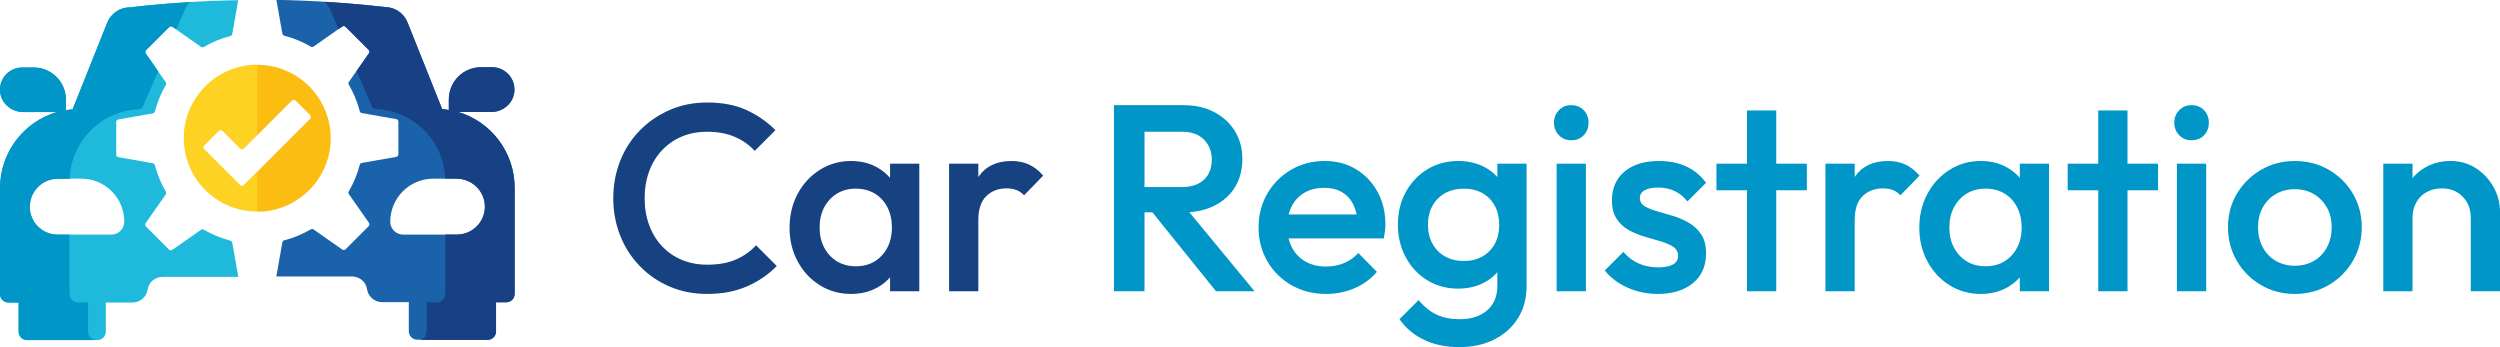
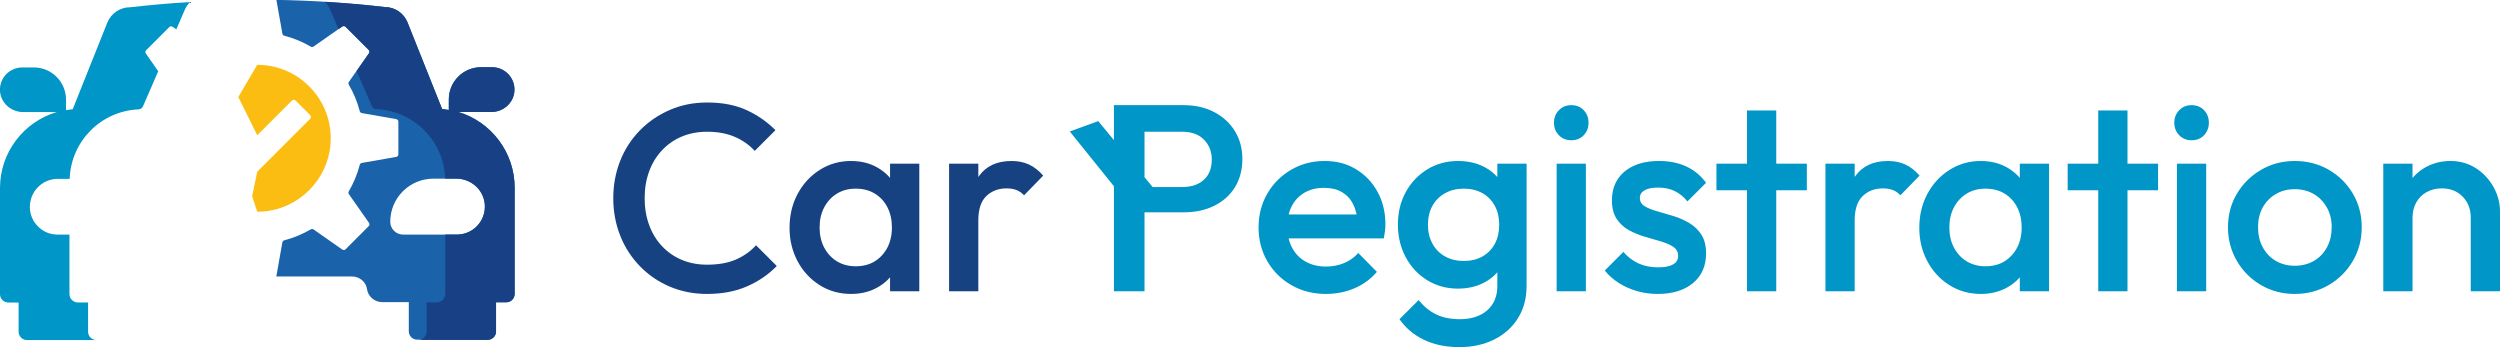
<svg xmlns="http://www.w3.org/2000/svg" id="Layer_2" viewBox="0 0 376.1 52.22">
  <defs>
    <style>.cls-1{fill:#0096c7;}.cls-2{fill:#fdd223;}.cls-3{fill:#1eb9db;}.cls-4{fill:#1a63ab;}.cls-5{fill:#164282;}.cls-6{fill:#fcbd13;}.cls-7{fill:#184185;}</style>
  </defs>
  <g id="Layer_1-2">
    <path class="cls-4" d="M68.85,16.85h5.06c1.79,0,3.36-1.35,3.48-3.15.13-1.96-1.43-3.59-3.36-3.59h-1.66c-2.68,0-4.85,2.17-4.85,4.85v1.58c-.31-.05-.63-.1-.95-.13h0s-.04-.01-.06-.02l-5.2-13.02c-.56-1.4-1.91-2.31-3.41-2.31h0c-5.42-.63-10.87-.98-16.32-1.08l.9,5.08c.03.15.14.27.29.31,1.42.37,2.76.93,3.99,1.65.13.08.29.07.42-.02l4.31-3.02c.16-.11.37-.09.5.04l3.48,3.48c.13.13.15.34.04.5l-3.02,4.31c-.09.12-.09.29-.02.42.72,1.23,1.28,2.57,1.65,3.99.04.15.16.26.31.29l5.18.91c.19.03.32.2.32.38v4.92c0,.19-.14.35-.32.38l-5.18.91c-.15.03-.27.14-.31.29-.37,1.42-.93,2.76-1.65,3.99-.08.13-.07.29.02.42l3.02,4.31c.11.16.09.37-.04.5l-3.48,3.48c-.13.13-.34.15-.5.04l-4.31-3.02c-.12-.09-.29-.09-.42-.02-1.23.72-2.57,1.28-3.99,1.65-.15.04-.26.16-.29.31l-.91,5.13h11.38c1.11,0,2.11.79,2.26,1.89.16,1.13,1.14,1.97,2.28,1.97h4.01v4.39c0,.69.56,1.26,1.26,1.26h10.6c.69,0,1.26-.56,1.26-1.26v-4.39h1.54c.69,0,1.26-.56,1.26-1.26v-15.96c0-5.37-3.57-9.97-8.55-11.43ZM68.72,35.29h-8.08c-1.07,0-1.93-.87-1.93-1.93h0c0-3.58,2.9-6.48,6.48-6.48h3.54c2.32,0,4.21,1.88,4.21,4.21s-1.88,4.21-4.21,4.21Z" />
-     <path class="cls-3" d="M34.94,36.51c-.03-.15-.14-.27-.29-.31-1.42-.37-2.76-.93-3.99-1.65-.13-.08-.29-.07-.42.02l-4.31,3.02c-.16.11-.37.09-.5-.04l-3.48-3.48c-.13-.13-.15-.34-.04-.5l3.02-4.31c.09-.12.09-.29.02-.42-.72-1.23-1.28-2.57-1.65-3.99-.04-.15-.16-.26-.31-.29l-5.18-.91c-.19-.03-.32-.2-.32-.38v-4.92c0-.19.14-.35.32-.38l5.18-.91c.15-.03.27-.14.31-.29.37-1.42.93-2.76,1.65-3.99.08-.13.07-.29-.02-.42l-3.02-4.31c-.11-.16-.09-.37.04-.5l3.48-3.48c.13-.13.34-.15.5-.04l4.31,3.02c.12.09.29.09.42.02,1.23-.72,2.57-1.28,3.99-1.65.15-.04.26-.16.29-.31l.9-5.08c-5.45.09-10.9.45-16.32,1.08h0c-1.5,0-2.85.92-3.41,2.31l-5.2,13.02s-.04.01-.06.02h0c-.32.03-.64.07-.95.13v-1.58c0-2.68-2.17-4.85-4.85-4.85h-1.66C1.43,10.12-.12,11.75,0,13.71c.12,1.79,1.68,3.15,3.48,3.15h5.06C3.57,18.32,0,22.92,0,28.29v15.96c0,.69.56,1.26,1.26,1.26h1.54v4.39c0,.69.56,1.26,1.26,1.26h10.6c.69,0,1.26-.56,1.26-1.26v-4.39h4.01c1.14,0,2.11-.84,2.28-1.97.16-1.1,1.15-1.89,2.26-1.89h11.38l-.91-5.13ZM18.69,33.36c0,1.07-.87,1.93-1.93,1.93h-8.08c-2.32,0-4.21-1.88-4.21-4.21s1.88-4.21,4.21-4.21h3.54c3.58,0,6.48,2.9,6.48,6.48h0Z" />
    <path class="cls-7" d="M68.85,16.85h5.06c1.79,0,3.36-1.35,3.48-3.15.13-1.96-1.43-3.59-3.36-3.59h-1.66c-2.68,0-4.85,2.17-4.85,4.85v1.58c-.31-.05-.63-.1-.95-.13h0s-.04-.01-.06-.02l-5.2-13.02c-.56-1.4-1.91-2.31-3.41-2.31h0c-3.01-.35-6.02-.61-9.04-.79.34.34.63.75.82,1.23,0,0,.51,1.19,1.25,2.89l.56-.39c.16-.11.37-.09.5.04l3.48,3.48c.13.13.15.34.04.5l-1.86,2.66c1,2.32,1.9,4.4,2.29,5.28.12.28.39.45.69.46,5.63.25,10.15,4.8,10.34,10.45h1.64c2.32,0,4.3,1.81,4.34,4.13.04,2.36-1.86,4.28-4.2,4.28h-1.77v8.95c0,.69-.56,1.26-1.26,1.26h-1.54v4.39c0,.69-.56,1.26-1.26,1.26h10.45c.69,0,1.26-.56,1.26-1.26v-4.39h1.54c.69,0,1.26-.56,1.26-1.26v-15.96c0-5.37-3.57-9.97-8.55-11.43Z" />
    <path class="cls-1" d="M13.25,49.89v-4.39h-1.54c-.69,0-1.26-.56-1.26-1.26v-8.95h-1.77c-.15,0-.29,0-.43-.02-.05,0-.09-.01-.14-.02-.1-.01-.19-.02-.28-.04-.06-.01-.11-.03-.16-.04-.08-.02-.16-.04-.24-.06-.06-.02-.11-.04-.17-.06-.07-.03-.15-.05-.22-.08-.06-.02-.11-.05-.17-.08-.07-.03-.14-.06-.2-.1-.05-.03-.11-.06-.16-.1-.06-.04-.13-.07-.19-.12-.05-.04-.1-.07-.15-.11-.06-.04-.12-.09-.17-.13-.05-.04-.09-.09-.14-.13-.05-.05-.11-.1-.16-.15-.05-.05-.09-.09-.13-.14-.05-.05-.1-.1-.14-.16-.04-.05-.08-.1-.12-.15-.04-.06-.09-.11-.13-.17-.04-.05-.07-.11-.1-.16-.04-.06-.08-.12-.11-.19-.03-.06-.06-.12-.08-.18-.03-.06-.06-.13-.09-.19-.03-.06-.05-.12-.07-.19-.02-.07-.05-.13-.07-.2-.02-.06-.03-.13-.05-.19-.02-.07-.04-.14-.05-.21-.01-.07-.02-.13-.03-.2-.01-.07-.02-.15-.03-.22,0-.07,0-.14-.01-.21,0-.06,0-.12,0-.19,0-.01,0-.03,0-.04,0-.01,0-.03,0-.04,0-.05,0-.11.01-.16,0-.08,0-.16.02-.24,0-.04.01-.08.02-.12.29-2.04,2.04-3.6,4.16-3.6h1.78c.19-5.65,4.7-10.2,10.34-10.45.3-.01.57-.18.69-.46.39-.88,1.29-2.97,2.29-5.28l-1.86-2.66c-.11-.16-.09-.37.04-.5l3.48-3.48c.13-.13.34-.15.5-.04l.56.39c.74-1.7,1.25-2.89,1.25-2.89.19-.47.47-.88.82-1.23-3.02.18-6.03.45-9.04.79h0c-1.5,0-2.85.92-3.41,2.31l-5.2,13.02s-.04.01-.06.02h0c-.32.03-.64.07-.95.13v-1.58c0-2.68-2.17-4.85-4.85-4.85h-1.66C1.43,10.12-.12,11.75,0,13.71c.12,1.79,1.68,3.15,3.48,3.15h5.06C3.57,18.32,0,22.92,0,28.29v15.96c0,.69.56,1.26,1.26,1.26h1.54v4.39c0,.69.56,1.26,1.26,1.26h10.45c-.69,0-1.26-.56-1.26-1.26Z" />
    <path class="cls-6" d="M38.7,9.74l-2.85,4.86,2.85,5.75,5.22-5.22c.15-.15.4-.15.55,0l2.19,2.19c.15.15.15.4,0,.55l-7.96,7.96-.77,3.68.77,2.34c.3,0,.6,0,.9-.03,5.36-.42,9.7-4.76,10.12-10.12.51-6.51-4.62-11.95-11.02-11.95Z" />
-     <path class="cls-2" d="M36.68,27.84c-.15.15-.4.15-.55,0l-5.4-5.4c-.15-.15-.15-.4,0-.55l2.19-2.19c.15-.15.4-.15.55,0l2.66,2.66c.15.15.4.15.55,0l2.02-2.02v-10.61c-.3,0-.6,0-.9.03-5.36.42-9.7,4.76-10.12,10.12-.51,6.51,4.62,11.95,11.02,11.95v-6.03l-2.02,2.02Z" />
    <path class="cls-5" d="M106.38,44.22c-2.03,0-3.9-.37-5.62-1.1s-3.22-1.76-4.5-3.08c-1.28-1.32-2.27-2.85-2.96-4.6-.69-1.75-1.04-3.62-1.04-5.62s.35-3.87,1.04-5.62c.69-1.75,1.68-3.27,2.96-4.58,1.28-1.31,2.78-2.33,4.5-3.08,1.72-.75,3.59-1.12,5.62-1.12,2.27,0,4.23.37,5.88,1.12,1.65.75,3.12,1.76,4.4,3.04l-3.12,3.12c-.83-.91-1.83-1.61-3.02-2.12-1.19-.51-2.57-.76-4.14-.76-1.39,0-2.65.24-3.8.72-1.15.48-2.14,1.17-2.98,2.06s-1.49,1.95-1.94,3.18c-.45,1.23-.68,2.57-.68,4.04s.23,2.81.68,4.04c.45,1.23,1.1,2.29,1.94,3.18.84.89,1.83,1.58,2.98,2.06,1.15.48,2.41.72,3.8.72,1.71,0,3.15-.26,4.34-.78,1.19-.52,2.19-1.23,3.02-2.14l3.12,3.12c-1.28,1.31-2.79,2.33-4.52,3.08s-3.72,1.12-5.96,1.12ZM128.02,44.22c-1.73,0-3.3-.44-4.7-1.32-1.4-.88-2.51-2.07-3.32-3.58-.81-1.51-1.22-3.19-1.22-5.06s.41-3.59,1.22-5.1c.81-1.51,1.92-2.71,3.32-3.6,1.4-.89,2.97-1.34,4.7-1.34,1.47,0,2.77.31,3.9.94,1.13.63,2.03,1.49,2.7,2.58.67,1.09,1,2.33,1,3.72v5.52c0,1.39-.33,2.63-.98,3.72-.65,1.09-1.55,1.95-2.7,2.58s-2.45.94-3.92.94ZM128.74,40.06c1.63,0,2.94-.55,3.94-1.64,1-1.09,1.5-2.49,1.5-4.2,0-1.15-.23-2.16-.68-3.04-.45-.88-1.09-1.57-1.9-2.06-.81-.49-1.77-.74-2.86-.74s-2.01.25-2.82.74c-.81.49-1.45,1.18-1.92,2.06-.47.88-.7,1.89-.7,3.04s.23,2.16.7,3.04c.47.88,1.11,1.57,1.92,2.06.81.49,1.75.74,2.82.74ZM133.9,43.82v-5.16l.76-4.68-.76-4.64v-4.72h4.4v19.2h-4.4ZM142.78,43.82v-19.2h4.4v19.2h-4.4ZM147.18,33.14l-1.52-.76c0-2.43.54-4.39,1.62-5.9s2.71-2.26,4.9-2.26c.96,0,1.83.17,2.6.52.77.35,1.49.91,2.16,1.68l-2.88,2.96c-.35-.37-.73-.64-1.16-.8-.43-.16-.92-.24-1.48-.24-1.23,0-2.24.39-3.04,1.16-.8.77-1.2,1.99-1.2,3.64Z" />
-     <path class="cls-1" d="M167.58,43.82V15.82h4.6v28h-4.6ZM170.74,31.94v-3.8h7.08c1.41,0,2.51-.37,3.3-1.1.79-.73,1.18-1.75,1.18-3.06,0-1.17-.39-2.16-1.16-2.96s-1.87-1.2-3.28-1.2h-7.12v-4h7.32c1.76,0,3.31.35,4.64,1.06,1.33.71,2.37,1.67,3.1,2.88.73,1.21,1.1,2.59,1.1,4.14,0,1.63-.37,3.04-1.1,4.24-.73,1.2-1.77,2.13-3.1,2.8-1.33.67-2.88,1-4.64,1h-7.32ZM182.94,43.82l-9.8-12.16,4.28-1.56,11.32,13.72h-5.8ZM199.5,44.22c-1.92,0-3.65-.43-5.18-1.3-1.53-.87-2.75-2.06-3.64-3.58-.89-1.52-1.34-3.23-1.34-5.12s.44-3.59,1.32-5.1c.88-1.51,2.07-2.7,3.58-3.58s3.18-1.32,5.02-1.32,3.37.41,4.74,1.24c1.37.83,2.45,1.96,3.24,3.4.79,1.44,1.18,3.08,1.18,4.92,0,.32-.02.65-.06.98-.04.33-.1.7-.18,1.1h-15.76v-3.6h13.48l-1.64,1.44c-.05-1.17-.28-2.16-.68-2.96-.4-.8-.97-1.41-1.7-1.84-.73-.43-1.63-.64-2.7-.64-1.12,0-2.09.24-2.92.72-.83.48-1.47,1.15-1.92,2.02-.45.87-.68,1.9-.68,3.1s.24,2.25.72,3.16c.48.91,1.16,1.61,2.04,2.1.88.49,1.89.74,3.04.74.99,0,1.9-.17,2.74-.52.84-.35,1.55-.85,2.14-1.52l2.8,2.84c-.93,1.09-2.07,1.92-3.4,2.48-1.33.56-2.75.84-4.24.84ZM219.34,43.42c-1.71,0-3.25-.42-4.62-1.26-1.37-.84-2.45-1.99-3.24-3.46-.79-1.47-1.18-3.11-1.18-4.92s.39-3.44,1.18-4.88c.79-1.44,1.87-2.58,3.24-3.42,1.37-.84,2.91-1.26,4.62-1.26,1.52,0,2.85.31,4,.92,1.15.61,2.04,1.46,2.68,2.54s.96,2.34.96,3.78v4.72c0,1.41-.33,2.67-.98,3.76-.65,1.09-1.55,1.95-2.7,2.56-1.15.61-2.47.92-3.96.92ZM219.54,52.22c-2.03,0-3.8-.37-5.32-1.1-1.52-.73-2.75-1.77-3.68-3.1l2.88-2.88c.77.96,1.65,1.68,2.64,2.16.99.48,2.17.72,3.56.72,1.73,0,3.11-.45,4.12-1.34,1.01-.89,1.52-2.11,1.52-3.66v-4.72l.76-4.24-.76-4.28v-5.16h4.4v18.4c0,1.84-.43,3.45-1.28,4.82-.85,1.37-2.04,2.45-3.56,3.22-1.52.77-3.28,1.16-5.28,1.16ZM220.22,39.26c1.07,0,2-.23,2.8-.68.8-.45,1.42-1.09,1.86-1.9.44-.81.66-1.77.66-2.86s-.22-2.05-.66-2.86c-.44-.81-1.06-1.45-1.86-1.9s-1.73-.68-2.8-.68-2.01.23-2.82.68-1.45,1.09-1.9,1.9c-.45.81-.68,1.77-.68,2.86s.23,2.01.68,2.84c.45.83,1.09,1.47,1.9,1.92.81.45,1.75.68,2.82.68ZM236.38,21.1c-.75,0-1.37-.25-1.86-.76-.49-.51-.74-1.13-.74-1.88s.25-1.37.74-1.88c.49-.51,1.11-.76,1.86-.76s1.4.25,1.88.76c.48.51.72,1.13.72,1.88s-.24,1.37-.72,1.88c-.48.51-1.11.76-1.88.76ZM234.18,43.82v-19.2h4.4v19.2h-4.4ZM249.38,44.22c-1.07,0-2.09-.14-3.08-.42-.99-.28-1.89-.68-2.72-1.2-.83-.52-1.55-1.15-2.16-1.9l2.8-2.8c.67.77,1.43,1.35,2.3,1.74.87.39,1.85.58,2.94.58.99,0,1.73-.15,2.24-.44.51-.29.76-.72.76-1.28s-.24-1.04-.72-1.36c-.48-.32-1.1-.59-1.86-.82-.76-.23-1.56-.46-2.4-.7s-1.64-.57-2.4-.98-1.38-.98-1.86-1.7c-.48-.72-.72-1.65-.72-2.8,0-1.23.29-2.28.86-3.16.57-.88,1.39-1.56,2.44-2.04,1.05-.48,2.31-.72,3.78-.72,1.55,0,2.91.27,4.1.82,1.19.55,2.18,1.37,2.98,2.46l-2.8,2.8c-.56-.69-1.2-1.21-1.92-1.56-.72-.35-1.55-.52-2.48-.52-.88,0-1.56.13-2.04.4-.48.27-.72.65-.72,1.16,0,.53.24.95.72,1.24.48.29,1.1.55,1.86.76.76.21,1.56.45,2.4.7.84.25,1.64.6,2.4,1.04.76.44,1.38,1.03,1.86,1.76.48.73.72,1.69.72,2.86,0,1.87-.65,3.35-1.96,4.44-1.31,1.09-3.08,1.64-5.32,1.64ZM258.22,28.62v-4h13.6v4h-13.6ZM262.82,43.82v-27.2h4.4v27.2h-4.4ZM274.62,43.82v-19.2h4.4v19.2h-4.4ZM279.02,33.14l-1.52-.76c0-2.43.54-4.39,1.62-5.9,1.08-1.51,2.71-2.26,4.9-2.26.96,0,1.83.17,2.6.52.77.35,1.49.91,2.16,1.68l-2.88,2.96c-.35-.37-.73-.64-1.16-.8s-.92-.24-1.48-.24c-1.23,0-2.24.39-3.04,1.16-.8.77-1.2,1.99-1.2,3.64ZM297.98,44.22c-1.73,0-3.3-.44-4.7-1.32-1.4-.88-2.51-2.07-3.32-3.58-.81-1.51-1.22-3.19-1.22-5.06s.41-3.59,1.22-5.1c.81-1.51,1.92-2.71,3.32-3.6,1.4-.89,2.97-1.34,4.7-1.34,1.47,0,2.77.31,3.9.94,1.13.63,2.03,1.49,2.7,2.58.67,1.09,1,2.33,1,3.72v5.52c0,1.39-.33,2.63-.98,3.72-.65,1.09-1.55,1.95-2.7,2.58-1.15.63-2.45.94-3.92.94ZM298.7,40.06c1.63,0,2.94-.55,3.94-1.64,1-1.09,1.5-2.49,1.5-4.2,0-1.15-.23-2.16-.68-3.04-.45-.88-1.09-1.57-1.9-2.06-.81-.49-1.77-.74-2.86-.74s-2.01.25-2.82.74c-.81.49-1.45,1.18-1.92,2.06-.47.88-.7,1.89-.7,3.04s.23,2.16.7,3.04c.47.88,1.11,1.57,1.92,2.06.81.49,1.75.74,2.82.74ZM303.86,43.82v-5.16l.76-4.68-.76-4.64v-4.72h4.4v19.2h-4.4ZM311.06,28.62v-4h13.6v4h-13.6ZM315.66,43.82v-27.2h4.4v27.2h-4.4ZM329.7,21.1c-.75,0-1.37-.25-1.86-.76-.49-.51-.74-1.13-.74-1.88s.25-1.37.74-1.88c.49-.51,1.11-.76,1.86-.76s1.4.25,1.88.76c.48.51.72,1.13.72,1.88s-.24,1.37-.72,1.88c-.48.51-1.11.76-1.88.76ZM327.5,43.82v-19.2h4.4v19.2h-4.4ZM345.22,44.22c-1.87,0-3.56-.45-5.08-1.34-1.52-.89-2.73-2.1-3.62-3.62-.89-1.52-1.34-3.21-1.34-5.08s.45-3.55,1.34-5.04,2.1-2.69,3.62-3.58c1.52-.89,3.21-1.34,5.08-1.34s3.6.44,5.12,1.32c1.52.88,2.73,2.07,3.62,3.58.89,1.51,1.34,3.19,1.34,5.06s-.45,3.56-1.34,5.08c-.89,1.52-2.1,2.73-3.62,3.62-1.52.89-3.23,1.34-5.12,1.34ZM345.22,39.98c1.09,0,2.06-.25,2.9-.74.84-.49,1.49-1.18,1.96-2.06s.7-1.88.7-3-.24-2.11-.72-2.96c-.48-.85-1.13-1.53-1.96-2.02-.83-.49-1.79-.74-2.88-.74s-2.02.25-2.86.74c-.84.49-1.49,1.17-1.96,2.02s-.7,1.84-.7,2.96.23,2.12.7,3,1.12,1.57,1.96,2.06c.84.49,1.79.74,2.86.74ZM358.54,43.82v-19.2h4.4v19.2h-4.4ZM371.7,43.82v-11.08c0-1.28-.41-2.33-1.22-3.16-.81-.83-1.86-1.24-3.14-1.24-.85,0-1.61.19-2.28.56-.67.37-1.19.89-1.56,1.56-.37.67-.56,1.43-.56,2.28l-1.72-.96c0-1.47.32-2.77.96-3.9.64-1.13,1.53-2.03,2.66-2.68,1.13-.65,2.41-.98,3.82-.98s2.72.37,3.84,1.1c1.12.73,2,1.68,2.64,2.84s.96,2.37.96,3.62v12.04h-4.4Z" />
+     <path class="cls-1" d="M167.58,43.82V15.82h4.6v28h-4.6ZM170.74,31.94v-3.8h7.08c1.41,0,2.51-.37,3.3-1.1.79-.73,1.18-1.75,1.18-3.06,0-1.17-.39-2.16-1.16-2.96s-1.87-1.2-3.28-1.2h-7.12v-4h7.32c1.76,0,3.31.35,4.64,1.06,1.33.71,2.37,1.67,3.1,2.88.73,1.21,1.1,2.59,1.1,4.14,0,1.63-.37,3.04-1.1,4.24-.73,1.2-1.77,2.13-3.1,2.8-1.33.67-2.88,1-4.64,1h-7.32Zl-9.8-12.16,4.28-1.56,11.32,13.72h-5.8ZM199.5,44.22c-1.92,0-3.65-.43-5.18-1.3-1.53-.87-2.75-2.06-3.64-3.58-.89-1.52-1.34-3.23-1.34-5.12s.44-3.59,1.32-5.1c.88-1.51,2.07-2.7,3.58-3.58s3.18-1.32,5.02-1.32,3.37.41,4.74,1.24c1.37.83,2.45,1.96,3.24,3.4.79,1.44,1.18,3.08,1.18,4.92,0,.32-.02.65-.06.98-.04.33-.1.7-.18,1.1h-15.76v-3.6h13.48l-1.64,1.44c-.05-1.17-.28-2.16-.68-2.96-.4-.8-.97-1.41-1.7-1.84-.73-.43-1.63-.64-2.7-.64-1.12,0-2.09.24-2.92.72-.83.48-1.47,1.15-1.92,2.02-.45.87-.68,1.9-.68,3.1s.24,2.25.72,3.16c.48.91,1.16,1.61,2.04,2.1.88.49,1.89.74,3.04.74.99,0,1.9-.17,2.74-.52.84-.35,1.55-.85,2.14-1.52l2.8,2.84c-.93,1.09-2.07,1.92-3.4,2.48-1.33.56-2.75.84-4.24.84ZM219.34,43.42c-1.71,0-3.25-.42-4.62-1.26-1.37-.84-2.45-1.99-3.24-3.46-.79-1.47-1.18-3.11-1.18-4.92s.39-3.44,1.18-4.88c.79-1.44,1.87-2.58,3.24-3.42,1.37-.84,2.91-1.26,4.62-1.26,1.52,0,2.85.31,4,.92,1.15.61,2.04,1.46,2.68,2.54s.96,2.34.96,3.78v4.72c0,1.41-.33,2.67-.98,3.76-.65,1.09-1.55,1.95-2.7,2.56-1.15.61-2.47.92-3.96.92ZM219.54,52.22c-2.03,0-3.8-.37-5.32-1.1-1.52-.73-2.75-1.77-3.68-3.1l2.88-2.88c.77.96,1.65,1.68,2.64,2.16.99.48,2.17.72,3.56.72,1.73,0,3.11-.45,4.12-1.34,1.01-.89,1.52-2.11,1.52-3.66v-4.72l.76-4.24-.76-4.28v-5.16h4.4v18.4c0,1.84-.43,3.45-1.28,4.82-.85,1.37-2.04,2.45-3.56,3.22-1.52.77-3.28,1.16-5.28,1.16ZM220.22,39.26c1.07,0,2-.23,2.8-.68.8-.45,1.42-1.09,1.86-1.9.44-.81.66-1.77.66-2.86s-.22-2.05-.66-2.86c-.44-.81-1.06-1.45-1.86-1.9s-1.73-.68-2.8-.68-2.01.23-2.82.68-1.45,1.09-1.9,1.9c-.45.81-.68,1.77-.68,2.86s.23,2.01.68,2.84c.45.83,1.09,1.47,1.9,1.92.81.45,1.75.68,2.82.68ZM236.38,21.1c-.75,0-1.37-.25-1.86-.76-.49-.51-.74-1.13-.74-1.88s.25-1.37.74-1.88c.49-.51,1.11-.76,1.86-.76s1.4.25,1.88.76c.48.51.72,1.13.72,1.88s-.24,1.37-.72,1.88c-.48.51-1.11.76-1.88.76ZM234.18,43.82v-19.2h4.4v19.2h-4.4ZM249.38,44.22c-1.07,0-2.09-.14-3.08-.42-.99-.28-1.89-.68-2.72-1.2-.83-.52-1.55-1.15-2.16-1.9l2.8-2.8c.67.77,1.43,1.35,2.3,1.74.87.39,1.85.58,2.94.58.99,0,1.73-.15,2.24-.44.51-.29.76-.72.76-1.28s-.24-1.04-.72-1.36c-.48-.32-1.1-.59-1.86-.82-.76-.23-1.56-.46-2.4-.7s-1.64-.57-2.4-.98-1.38-.98-1.86-1.7c-.48-.72-.72-1.65-.72-2.8,0-1.23.29-2.28.86-3.16.57-.88,1.39-1.56,2.44-2.04,1.05-.48,2.31-.72,3.78-.72,1.55,0,2.91.27,4.1.82,1.19.55,2.18,1.37,2.98,2.46l-2.8,2.8c-.56-.69-1.2-1.21-1.92-1.56-.72-.35-1.55-.52-2.48-.52-.88,0-1.56.13-2.04.4-.48.27-.72.65-.72,1.16,0,.53.24.95.72,1.24.48.29,1.1.55,1.86.76.76.21,1.56.45,2.4.7.84.25,1.64.6,2.4,1.04.76.44,1.38,1.03,1.86,1.76.48.73.72,1.69.72,2.86,0,1.87-.65,3.35-1.96,4.44-1.31,1.09-3.08,1.64-5.32,1.64ZM258.22,28.62v-4h13.6v4h-13.6ZM262.82,43.82v-27.2h4.4v27.2h-4.4ZM274.62,43.82v-19.2h4.4v19.2h-4.4ZM279.02,33.14l-1.52-.76c0-2.43.54-4.39,1.62-5.9,1.08-1.51,2.71-2.26,4.9-2.26.96,0,1.83.17,2.6.52.77.35,1.49.91,2.16,1.68l-2.88,2.96c-.35-.37-.73-.64-1.16-.8s-.92-.24-1.48-.24c-1.23,0-2.24.39-3.04,1.16-.8.77-1.2,1.99-1.2,3.64ZM297.98,44.22c-1.73,0-3.3-.44-4.7-1.32-1.4-.88-2.51-2.07-3.32-3.58-.81-1.51-1.22-3.19-1.22-5.06s.41-3.59,1.22-5.1c.81-1.51,1.92-2.71,3.32-3.6,1.4-.89,2.97-1.34,4.7-1.34,1.47,0,2.77.31,3.9.94,1.13.63,2.03,1.49,2.7,2.58.67,1.09,1,2.33,1,3.72v5.52c0,1.39-.33,2.63-.98,3.72-.65,1.09-1.55,1.95-2.7,2.58-1.15.63-2.45.94-3.92.94ZM298.7,40.06c1.63,0,2.94-.55,3.94-1.64,1-1.09,1.5-2.49,1.5-4.2,0-1.15-.23-2.16-.68-3.04-.45-.88-1.09-1.57-1.9-2.06-.81-.49-1.77-.74-2.86-.74s-2.01.25-2.82.74c-.81.49-1.45,1.18-1.92,2.06-.47.88-.7,1.89-.7,3.04s.23,2.16.7,3.04c.47.88,1.11,1.57,1.92,2.06.81.49,1.75.74,2.82.74ZM303.86,43.82v-5.16l.76-4.68-.76-4.64v-4.72h4.4v19.2h-4.4ZM311.06,28.62v-4h13.6v4h-13.6ZM315.66,43.82v-27.2h4.4v27.2h-4.4ZM329.7,21.1c-.75,0-1.37-.25-1.86-.76-.49-.51-.74-1.13-.74-1.88s.25-1.37.74-1.88c.49-.51,1.11-.76,1.86-.76s1.4.25,1.88.76c.48.51.72,1.13.72,1.88s-.24,1.37-.72,1.88c-.48.51-1.11.76-1.88.76ZM327.5,43.82v-19.2h4.4v19.2h-4.4ZM345.22,44.22c-1.87,0-3.56-.45-5.08-1.34-1.52-.89-2.73-2.1-3.62-3.62-.89-1.52-1.34-3.21-1.34-5.08s.45-3.55,1.34-5.04,2.1-2.69,3.62-3.58c1.52-.89,3.21-1.34,5.08-1.34s3.6.44,5.12,1.32c1.52.88,2.73,2.07,3.62,3.58.89,1.51,1.34,3.19,1.34,5.06s-.45,3.56-1.34,5.08c-.89,1.52-2.1,2.73-3.62,3.62-1.52.89-3.23,1.34-5.12,1.34ZM345.22,39.98c1.09,0,2.06-.25,2.9-.74.84-.49,1.49-1.18,1.96-2.06s.7-1.88.7-3-.24-2.11-.72-2.96c-.48-.85-1.13-1.53-1.96-2.02-.83-.49-1.79-.74-2.88-.74s-2.02.25-2.86.74c-.84.49-1.49,1.17-1.96,2.02s-.7,1.84-.7,2.96.23,2.12.7,3,1.12,1.57,1.96,2.06c.84.49,1.79.74,2.86.74ZM358.54,43.82v-19.2h4.4v19.2h-4.4ZM371.7,43.82v-11.08c0-1.28-.41-2.33-1.22-3.16-.81-.83-1.86-1.24-3.14-1.24-.85,0-1.61.19-2.28.56-.67.37-1.19.89-1.56,1.56-.37.67-.56,1.43-.56,2.28l-1.72-.96c0-1.47.32-2.77.96-3.9.64-1.13,1.53-2.03,2.66-2.68,1.13-.65,2.41-.98,3.82-.98s2.72.37,3.84,1.1c1.12.73,2,1.68,2.64,2.84s.96,2.37.96,3.62v12.04h-4.4Z" />
  </g>
</svg>